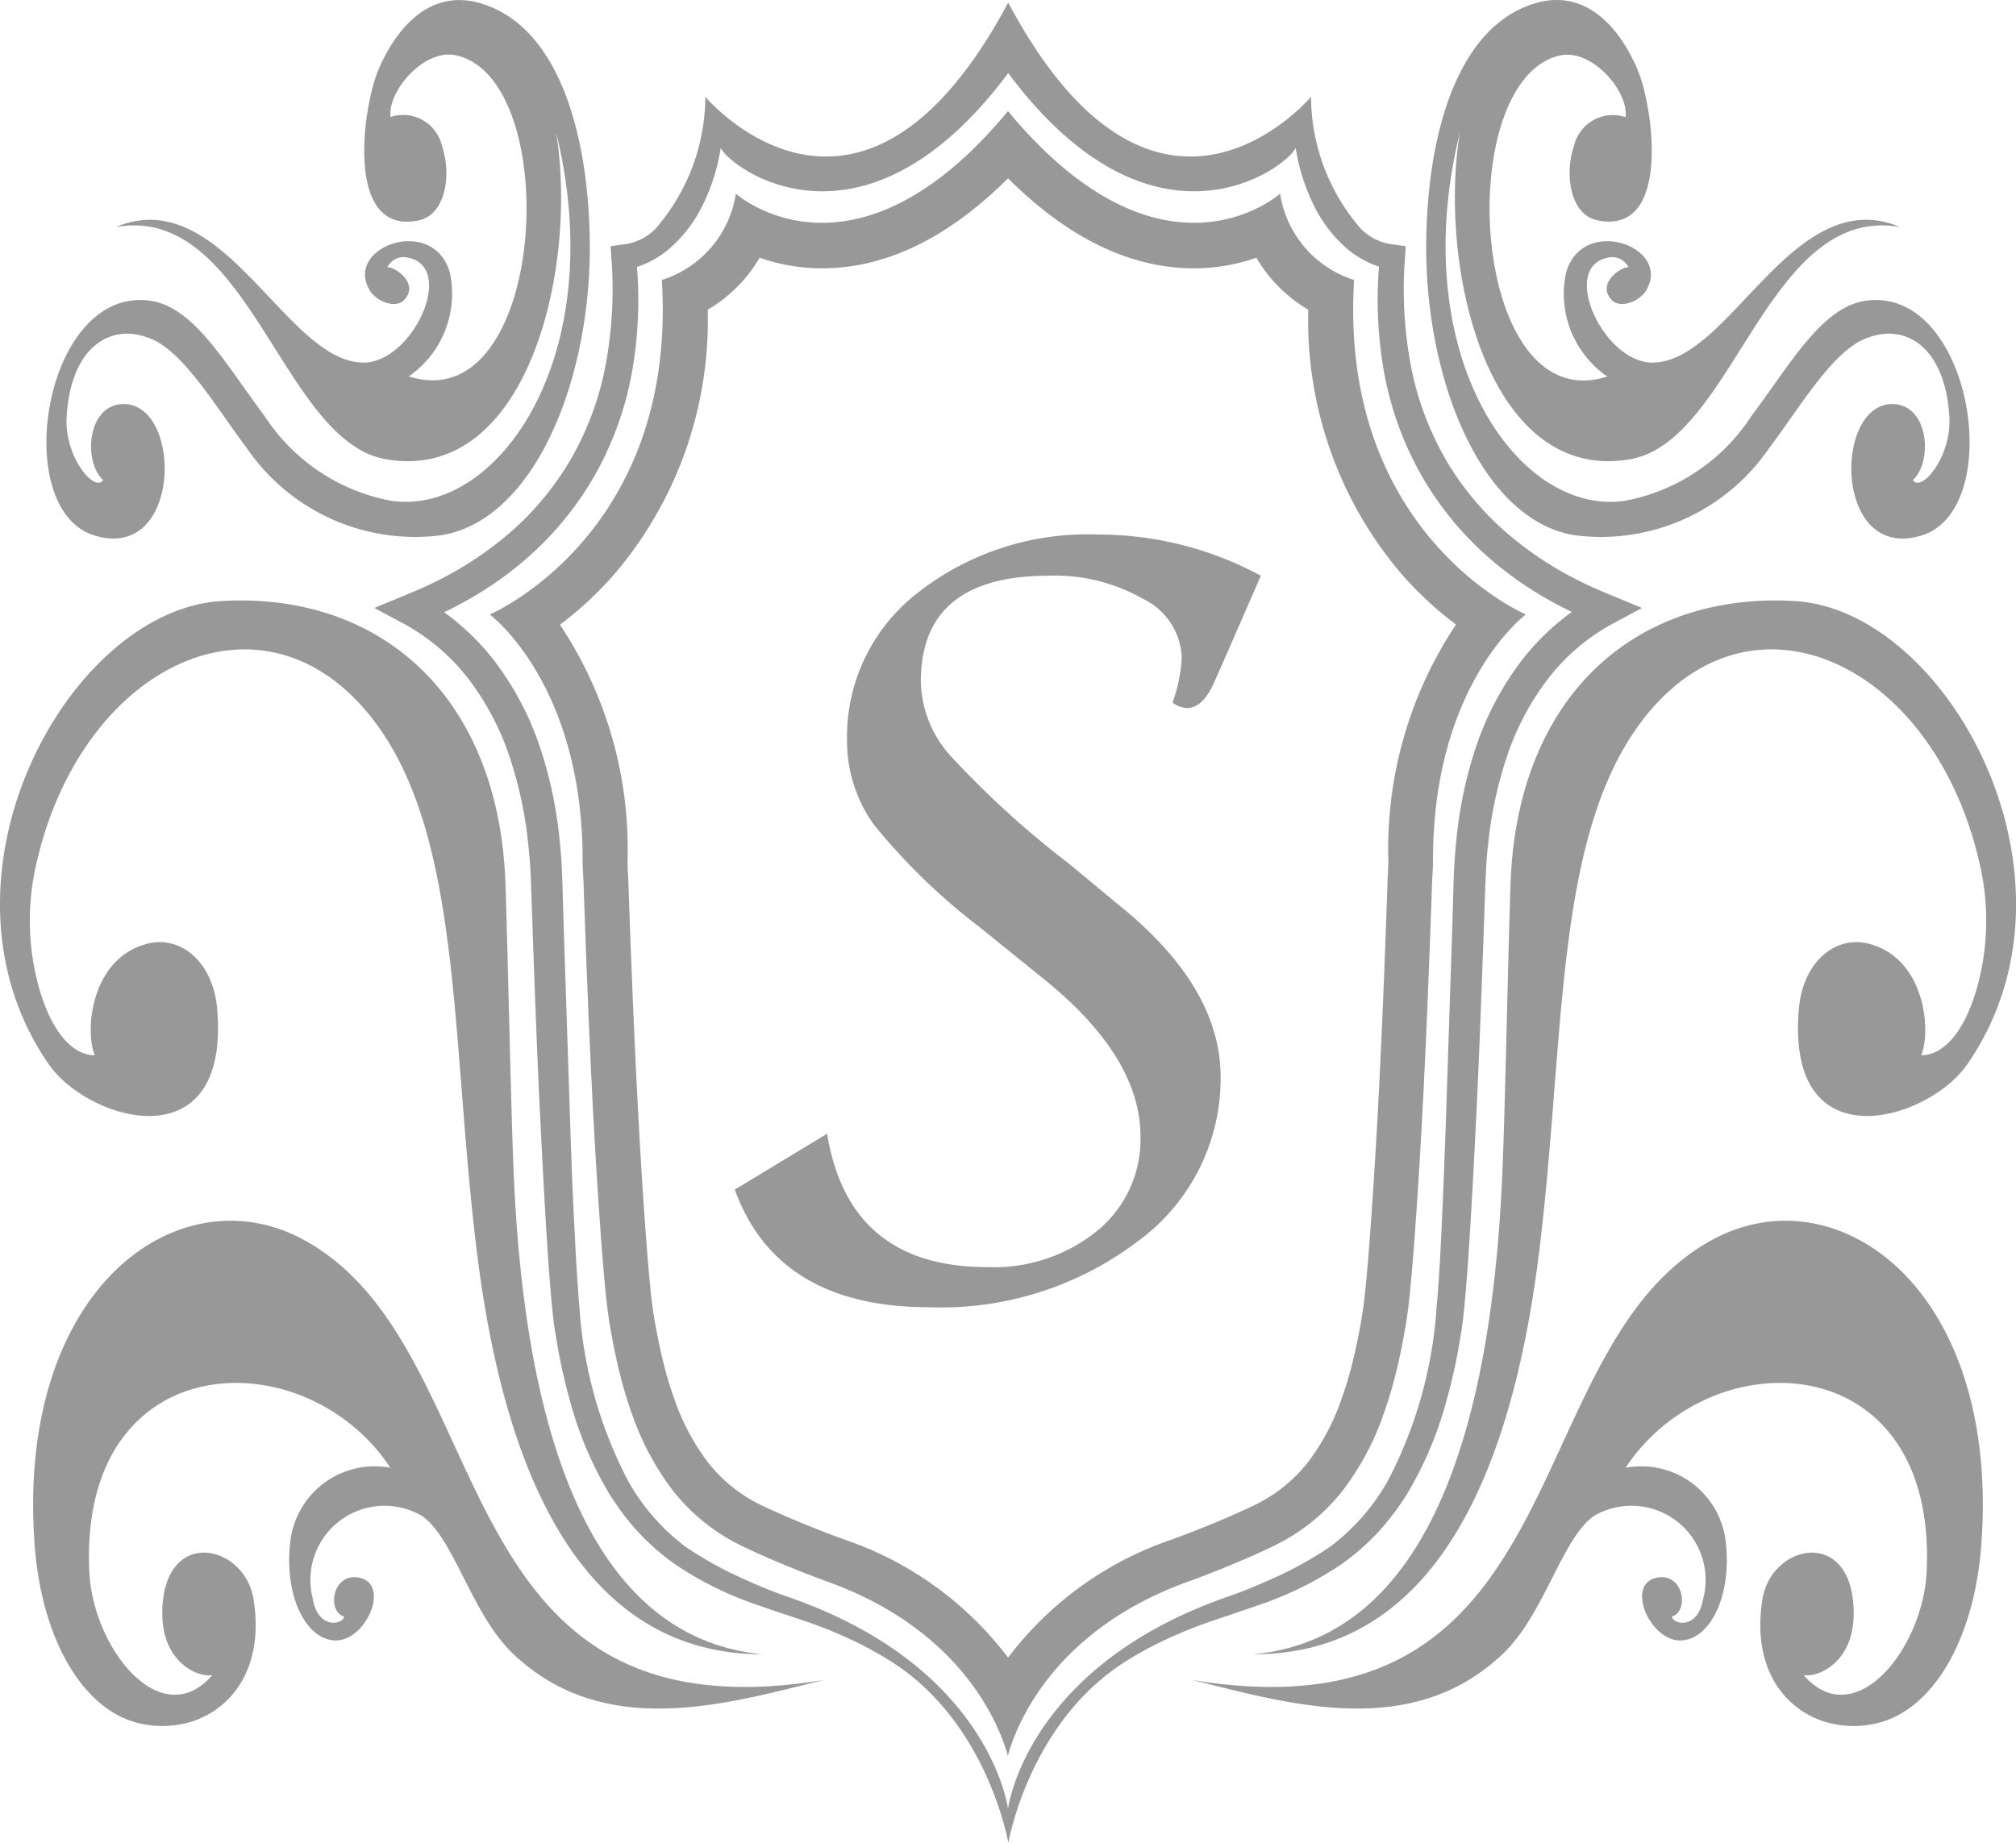
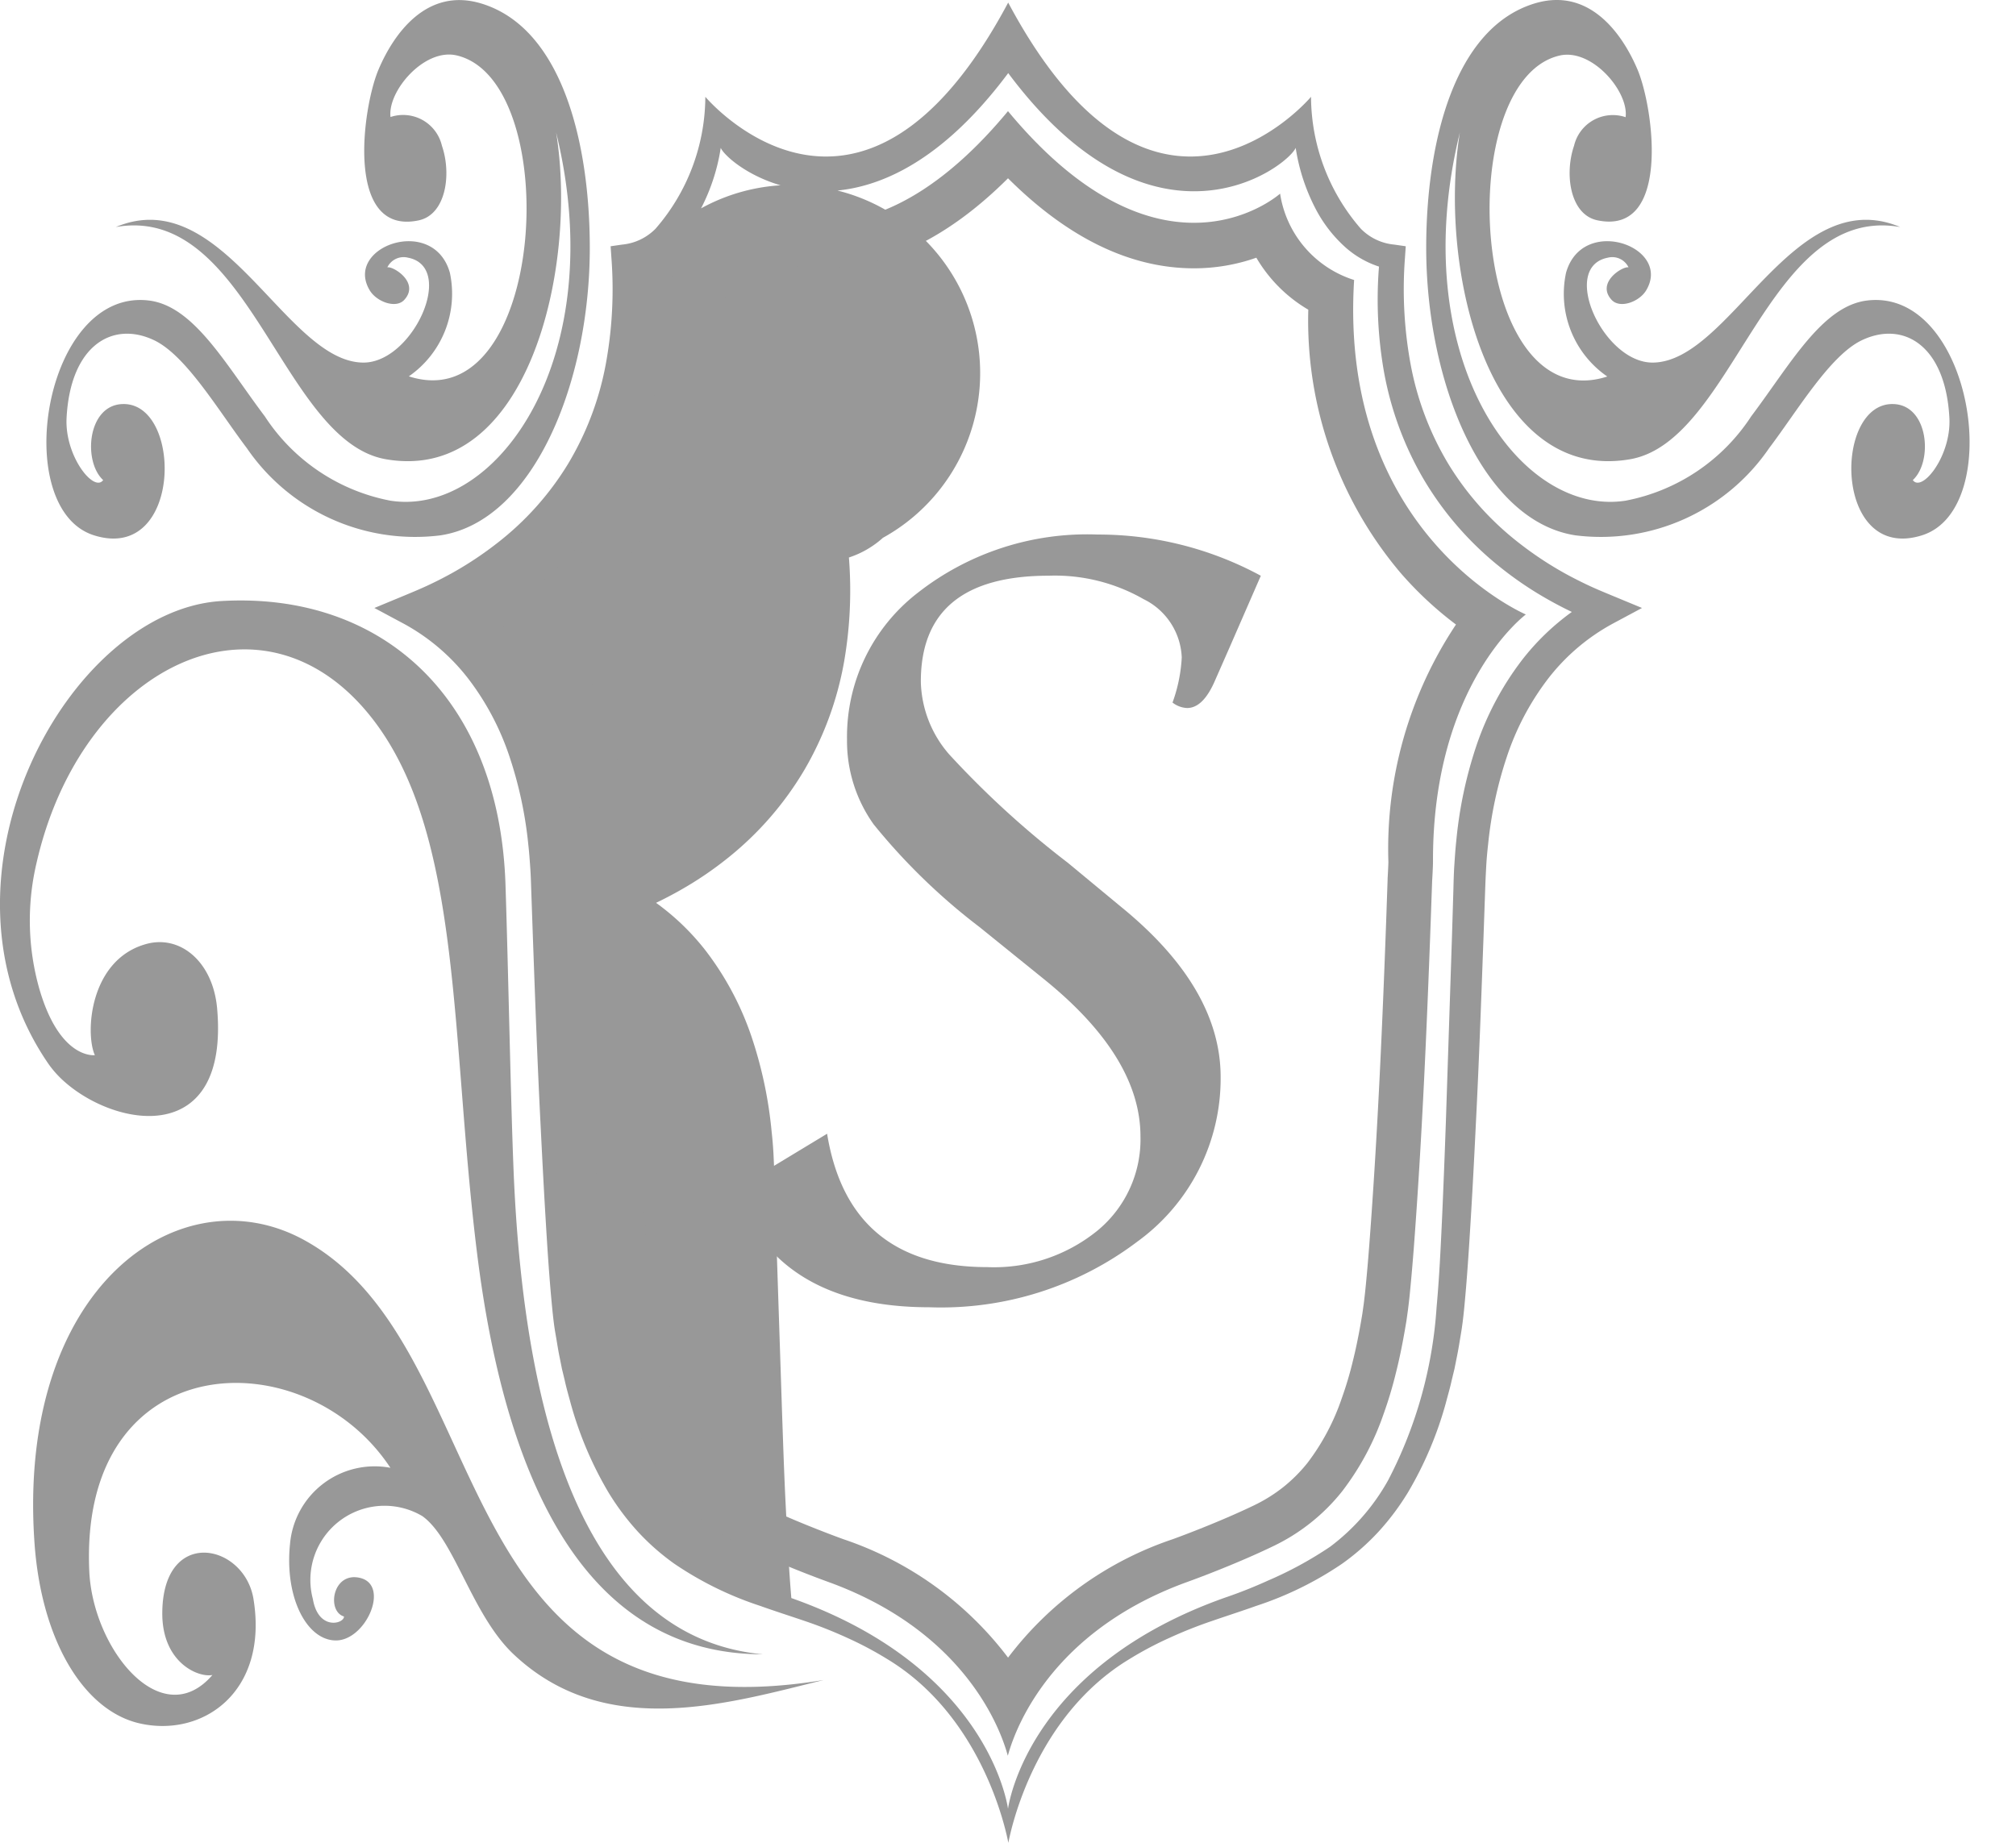
<svg xmlns="http://www.w3.org/2000/svg" width="71.641" height="65.522" viewBox="0 0 71.641 65.522">
  <g transform="translate(-48.32 -22.472)">
    <g transform="translate(48.32 22.472)">
      <path d="M211.3,96.965l3.281-1.986q.771,4.741,5.694,4.741a5.826,5.826,0,0,0,3.917-1.3,4.2,4.2,0,0,0,1.525-3.344q0-2.8-3.379-5.551L220,87.635a21.93,21.93,0,0,1-3.765-3.653,5.1,5.1,0,0,1-.946-3.016,6.46,6.46,0,0,1,2.525-5.223,9.756,9.756,0,0,1,6.38-2.062,12.117,12.117,0,0,1,5.8,1.465l-1.118,2.564-.5,1.137q-.424,1-1,1a.9.9,0,0,1-.52-.194,5.514,5.514,0,0,0,.328-1.606,2.415,2.415,0,0,0-1.359-2.071,6.334,6.334,0,0,0-3.364-.832q-4.549,0-4.549,3.761a4.066,4.066,0,0,0,1.012,2.595,32.832,32.832,0,0,0,4.212,3.848L225,86.892q3.566,2.894,3.566,6.076a7.159,7.159,0,0,1-2.959,5.845,11.565,11.565,0,0,1-7.391,2.334Q212.818,101.147,211.3,96.965Z" transform="translate(-185.189 -54.681)" fill="#989898" />
      <g transform="translate(42.368)">
-         <path d="M267.6,90.263c-1.216-.333-2.37.642-2.516,2.294-.432,4.922,3.572,4.256,5.437,2.591a3.607,3.607,0,0,0,.56-.627c4.519-6.566-.689-16.137-6.159-16.448-5.653-.322-9.876,3.394-10.087,10.105-.1,3.052-.182,7.619-.286,10.148-.357,8.717-2.454,16.586-8.855,17.185,6.145,0,9.106-5.843,10.151-14.239.956-7.673.51-14.9,3.729-19.026,3.908-5.008,10.351-1.889,11.938,5.182a8.9,8.9,0,0,1-.108,4.424c-.632,2.182-1.642,2.383-1.975,2.365C269.779,93.435,269.617,90.815,267.6,90.263Z" transform="translate(-243.526 -56.71)" fill="#989898" />
-         <path d="M260.125,119.886c-7.092,3.868-4.679,17.918-18.477,15.645,3.476.857,7.78,2.145,11.022-.915,1.491-1.406,2.1-4.093,3.242-4.91a2.635,2.635,0,0,1,3.89,2.946c-.193,1.134-1.11.882-1.105.621.624-.184.411-1.6-.569-1.372-1.08.253-.208,2.235.864,2.224,1.03-.011,1.821-1.528,1.621-3.437a3.02,3.02,0,0,0-3.566-2.7c3.042-4.614,11.069-4.346,10.7,3.683-.129,2.762-2.564,5.781-4.376,3.682.507.1,1.794-.443,1.782-2.209-.019-3.075-2.92-2.467-3.241-.491-.537,3.3,1.8,4.934,4.051,4.419,1.965-.451,3.477-2.915,3.728-6.383C270.347,121.574,264.543,117.477,260.125,119.886Z" transform="translate(-241.648 -75.816)" fill="#989898" />
        <path d="M262.466,57.245a7.244,7.244,0,0,0,6.886-3.1c1.015-1.342,2.161-3.295,3.295-3.835,1.474-.7,2.973.177,3.11,2.762.071,1.353-.976,2.667-1.3,2.209.716-.656.564-2.621-.648-2.7-2.191-.143-2.188,5.658.973,4.664,3.008-.946,1.79-8.793-1.945-8.347-1.6.191-2.724,2.258-4.122,4.116a6.863,6.863,0,0,1-4.468,3c-3.81.586-7.834-5.14-5.886-13.087-.787,4.857,1.023,12.484,6.048,11.614,3.709-.642,4.866-9.087,9.6-8.254-3.81-1.6-6.034,4.8-8.793,4.818-1.757.013-3.31-3.39-1.6-3.728a.641.641,0,0,1,.739.343c-.2-.051-1.167.54-.6,1.157.3.322.984.066,1.227-.34.93-1.55-2.266-2.695-2.848-.625A3.571,3.571,0,0,0,263.6,51.6c-4.889,1.575-5.541-10.508-1.7-11.407,1.152-.271,2.467,1.278,2.351,2.189a1.416,1.416,0,0,0-1.832,1.015c-.344,1-.149,2.446.831,2.651,2.618.548,2-3.989,1.427-5.352-.537-1.271-1.714-2.954-3.668-2.354-2.884.886-3.84,5-3.844,8.661C257.159,51.791,259.156,56.736,262.466,57.245Z" transform="translate(-248.851 -38.217)" fill="#989898" />
      </g>
      <path d="M167.768,90.263c1.216-.333,2.37.642,2.516,2.294.432,4.922-3.573,4.256-5.437,2.591a3.608,3.608,0,0,1-.56-.627c-4.519-6.566.689-16.137,6.159-16.448,5.653-.322,9.876,3.394,10.086,10.105.1,3.052.183,7.619.287,10.148.357,8.717,2.454,16.586,8.855,17.185-6.145,0-9.106-5.843-10.151-14.239-.956-7.673-.51-14.9-3.729-19.026-3.908-5.008-10.351-1.889-11.938,5.182a8.9,8.9,0,0,0,.108,4.424c.632,2.182,1.642,2.383,1.975,2.365C165.587,93.435,165.749,90.815,167.768,90.263Z" transform="translate(-162.568 -56.71)" fill="#989898" />
      <path d="M174.387,119.886c7.092,3.868,4.678,17.918,18.477,15.645-3.477.857-7.78,2.145-11.022-.915-1.49-1.406-2.1-4.093-3.242-4.91a2.636,2.636,0,0,0-3.891,2.946c.193,1.134,1.11.882,1.106.621-.624-.184-.411-1.6.568-1.372,1.08.253.208,2.235-.864,2.224-1.03-.011-1.821-1.528-1.621-3.437a3.02,3.02,0,0,1,3.566-2.7c-3.041-4.614-11.069-4.346-10.7,3.683.129,2.762,2.564,5.781,4.376,3.682-.507.1-1.793-.443-1.782-2.209.019-3.075,2.92-2.467,3.241-.491.537,3.3-1.8,4.934-4.051,4.419-1.966-.451-3.478-2.915-3.729-6.383C164.165,121.574,169.969,117.477,174.387,119.886Z" transform="translate(-163.591 -75.816)" fill="#989898" />
      <path d="M179.652,57.245a7.244,7.244,0,0,1-6.886-3.1c-1.015-1.342-2.161-3.295-3.295-3.835-1.474-.7-2.974.177-3.11,2.762-.071,1.353.976,2.667,1.3,2.209-.716-.656-.564-2.621.649-2.7,2.19-.143,2.188,5.658-.973,4.664-3.008-.946-1.791-8.793,1.945-8.347,1.6.191,2.723,2.258,4.122,4.116a6.863,6.863,0,0,0,4.468,3c3.81.586,7.834-5.14,5.886-13.087.786,4.857-1.023,12.484-6.048,11.614-3.709-.642-4.865-9.087-9.6-8.254,3.81-1.6,6.034,4.8,8.793,4.818,1.757.013,3.31-3.39,1.595-3.728a.641.641,0,0,0-.738.343c.2-.051,1.167.54.6,1.157-.295.322-.984.066-1.226-.34-.931-1.55,2.266-2.695,2.848-.625a3.572,3.572,0,0,1-1.458,3.682c4.889,1.575,5.541-10.508,1.7-11.407-1.152-.271-2.466,1.278-2.351,2.189A1.416,1.416,0,0,1,179.7,43.4c.344,1,.149,2.446-.831,2.651-2.619.548-2-3.989-1.427-5.352.537-1.271,1.714-2.954,3.668-2.354,2.884.886,3.84,5,3.844,8.661C184.96,51.791,182.962,56.736,179.652,57.245Z" transform="translate(-163.995 -38.217)" fill="#989898" />
-       <path d="M218.738,95.371a12.115,12.115,0,0,0,3.049-1.5,8.308,8.308,0,0,0,1.3-1.147,9,9,0,0,0,1.037-1.388,13,13,0,0,0,1.337-3.149c.071-.274.153-.546.213-.823l.1-.414.083-.415c.058-.276.1-.555.147-.833s.082-.569.11-.845c.11-1.118.178-2.221.245-3.328s.123-2.211.177-3.316c.112-2.209.19-4.42.271-6.629l.058-1.657c.009-.28.022-.544.036-.813s.038-.535.068-.8a14.333,14.333,0,0,1,.662-3.108,9.46,9.46,0,0,1,1.444-2.755,7.306,7.306,0,0,1,2.319-1.988l1.045-.56-1.089-.451c-.314-.13-.6-.249-.886-.386s-.567-.28-.842-.435a12.5,12.5,0,0,1-1.569-1.05,10.408,10.408,0,0,1-2.492-2.791,10.648,10.648,0,0,1-1.338-3.51,14.727,14.727,0,0,1-.209-3.811l.029-.423-.409-.059a1.909,1.909,0,0,1-1.19-.567,7.19,7.19,0,0,1-1.767-4.686s-5.49,6.544-10.762-3.349c-5.271,9.893-10.762,3.349-10.762,3.349a7.19,7.19,0,0,1-1.767,4.686,1.909,1.909,0,0,1-1.19.567l-.409.059.029.423a14.727,14.727,0,0,1-.209,3.811,10.647,10.647,0,0,1-1.338,3.51,10.407,10.407,0,0,1-2.492,2.791,12.5,12.5,0,0,1-1.569,1.05q-.413.232-.842.435c-.289.137-.572.256-.886.386l-1.088.451,1.045.56a7.3,7.3,0,0,1,2.318,1.988,9.462,9.462,0,0,1,1.445,2.755,14.334,14.334,0,0,1,.662,3.108c.03.266.049.534.068.8s.027.533.036.813l.058,1.657c.08,2.209.159,4.419.271,6.629.055,1.105.111,2.21.177,3.316s.135,2.211.246,3.328c.028.276.061.571.11.845s.089.557.147.833l.083.415.1.414c.059.276.141.549.213.823a13,13,0,0,0,1.337,3.149,9,9,0,0,0,1.037,1.388,8.308,8.308,0,0,0,1.3,1.147,12.115,12.115,0,0,0,3.049,1.5c.527.188,1.055.357,1.574.533a15.9,15.9,0,0,1,1.516.6,12.491,12.491,0,0,1,1.437.762c3.37,2.039,4.211,6.066,4.3,6.53l0,.022,0-.022c.087-.464.928-4.492,4.3-6.53a12.542,12.542,0,0,1,1.438-.762,15.943,15.943,0,0,1,1.515-.6C217.683,95.728,218.211,95.559,218.738,95.371Zm-8.829,7.213c-.061-.409-.9-5.089-7.7-7.489a16.619,16.619,0,0,1-1.548-.614,13.315,13.315,0,0,1-2.2-1.2,7.539,7.539,0,0,1-2.062-2.366,15.5,15.5,0,0,1-1.721-6.149c-.092-1.083-.144-2.188-.2-3.287s-.091-2.2-.13-3.307l-.218-6.622-.05-1.656c-.007-.273-.02-.561-.033-.844s-.037-.567-.068-.851a14.993,14.993,0,0,0-.708-3.364,10.607,10.607,0,0,0-1.637-3.08,8.6,8.6,0,0,0-1.763-1.7q.44-.211.866-.453a12.646,12.646,0,0,0,1.706-1.159,11.486,11.486,0,0,0,2.7-3.115,11.644,11.644,0,0,0,1.413-3.861,14.81,14.81,0,0,0,.168-3.687,3.37,3.37,0,0,0,1.209-.7A4.843,4.843,0,0,0,199,45.7a6.941,6.941,0,0,0,.7-2.15c.32.7,5.041,4.273,10.216-2.659,5.175,6.932,9.9,3.357,10.216,2.659a6.941,6.941,0,0,0,.7,2.15,4.834,4.834,0,0,0,1.051,1.369,3.361,3.361,0,0,0,1.209.7,14.812,14.812,0,0,0,.168,3.687,11.644,11.644,0,0,0,1.413,3.861,11.477,11.477,0,0,0,2.7,3.115,12.646,12.646,0,0,0,1.706,1.159q.425.242.866.453a8.6,8.6,0,0,0-1.763,1.7,10.609,10.609,0,0,0-1.637,3.08,15.024,15.024,0,0,0-.707,3.364c-.031.283-.049.567-.068.851s-.026.571-.033.844l-.05,1.656-.218,6.622q-.058,1.655-.13,3.307c-.051,1.1-.1,2.2-.2,3.287a15.49,15.49,0,0,1-1.72,6.149,7.539,7.539,0,0,1-2.062,2.366,13.359,13.359,0,0,1-2.2,1.2,16.614,16.614,0,0,1-1.548.614C210.811,97.5,209.97,102.175,209.909,102.584Z" transform="translate(-174.088 -38.293)" fill="#989898" />
+       <path d="M218.738,95.371a12.115,12.115,0,0,0,3.049-1.5,8.308,8.308,0,0,0,1.3-1.147,9,9,0,0,0,1.037-1.388,13,13,0,0,0,1.337-3.149c.071-.274.153-.546.213-.823l.1-.414.083-.415c.058-.276.1-.555.147-.833s.082-.569.11-.845c.11-1.118.178-2.221.245-3.328s.123-2.211.177-3.316c.112-2.209.19-4.42.271-6.629l.058-1.657c.009-.28.022-.544.036-.813s.038-.535.068-.8a14.333,14.333,0,0,1,.662-3.108,9.46,9.46,0,0,1,1.444-2.755,7.306,7.306,0,0,1,2.319-1.988l1.045-.56-1.089-.451c-.314-.13-.6-.249-.886-.386s-.567-.28-.842-.435a12.5,12.5,0,0,1-1.569-1.05,10.408,10.408,0,0,1-2.492-2.791,10.648,10.648,0,0,1-1.338-3.51,14.727,14.727,0,0,1-.209-3.811l.029-.423-.409-.059a1.909,1.909,0,0,1-1.19-.567,7.19,7.19,0,0,1-1.767-4.686s-5.49,6.544-10.762-3.349c-5.271,9.893-10.762,3.349-10.762,3.349a7.19,7.19,0,0,1-1.767,4.686,1.909,1.909,0,0,1-1.19.567l-.409.059.029.423a14.727,14.727,0,0,1-.209,3.811,10.647,10.647,0,0,1-1.338,3.51,10.407,10.407,0,0,1-2.492,2.791,12.5,12.5,0,0,1-1.569,1.05q-.413.232-.842.435c-.289.137-.572.256-.886.386l-1.088.451,1.045.56a7.3,7.3,0,0,1,2.318,1.988,9.462,9.462,0,0,1,1.445,2.755,14.334,14.334,0,0,1,.662,3.108c.03.266.049.534.068.8s.027.533.036.813l.058,1.657c.08,2.209.159,4.419.271,6.629.055,1.105.111,2.21.177,3.316s.135,2.211.246,3.328c.028.276.061.571.11.845s.089.557.147.833l.083.415.1.414c.059.276.141.549.213.823a13,13,0,0,0,1.337,3.149,9,9,0,0,0,1.037,1.388,8.308,8.308,0,0,0,1.3,1.147,12.115,12.115,0,0,0,3.049,1.5c.527.188,1.055.357,1.574.533a15.9,15.9,0,0,1,1.516.6,12.491,12.491,0,0,1,1.437.762c3.37,2.039,4.211,6.066,4.3,6.53l0,.022,0-.022c.087-.464.928-4.492,4.3-6.53a12.542,12.542,0,0,1,1.438-.762,15.943,15.943,0,0,1,1.515-.6C217.683,95.728,218.211,95.559,218.738,95.371Zm-8.829,7.213c-.061-.409-.9-5.089-7.7-7.489c-.092-1.083-.144-2.188-.2-3.287s-.091-2.2-.13-3.307l-.218-6.622-.05-1.656c-.007-.273-.02-.561-.033-.844s-.037-.567-.068-.851a14.993,14.993,0,0,0-.708-3.364,10.607,10.607,0,0,0-1.637-3.08,8.6,8.6,0,0,0-1.763-1.7q.44-.211.866-.453a12.646,12.646,0,0,0,1.706-1.159,11.486,11.486,0,0,0,2.7-3.115,11.644,11.644,0,0,0,1.413-3.861,14.81,14.81,0,0,0,.168-3.687,3.37,3.37,0,0,0,1.209-.7A4.843,4.843,0,0,0,199,45.7a6.941,6.941,0,0,0,.7-2.15c.32.7,5.041,4.273,10.216-2.659,5.175,6.932,9.9,3.357,10.216,2.659a6.941,6.941,0,0,0,.7,2.15,4.834,4.834,0,0,0,1.051,1.369,3.361,3.361,0,0,0,1.209.7,14.812,14.812,0,0,0,.168,3.687,11.644,11.644,0,0,0,1.413,3.861,11.477,11.477,0,0,0,2.7,3.115,12.646,12.646,0,0,0,1.706,1.159q.425.242.866.453a8.6,8.6,0,0,0-1.763,1.7,10.609,10.609,0,0,0-1.637,3.08,15.024,15.024,0,0,0-.707,3.364c-.031.283-.049.567-.068.851s-.026.571-.033.844l-.05,1.656-.218,6.622q-.058,1.655-.13,3.307c-.051,1.1-.1,2.2-.2,3.287a15.49,15.49,0,0,1-1.72,6.149,7.539,7.539,0,0,1-2.062,2.366,13.359,13.359,0,0,1-2.2,1.2,16.614,16.614,0,0,1-1.548.614C210.811,97.5,209.97,102.175,209.909,102.584Z" transform="translate(-174.088 -38.293)" fill="#989898" />
      <path d="M225.77,51.59a3.823,3.823,0,0,1-2.63-3.069s-4.11,3.677-9.578-2.822l-.05-.06-.042-.051-.042.051-.05.06c-5.468,6.5-9.578,2.822-9.578,2.822a3.824,3.824,0,0,1-2.631,3.069c.559,9.058-6.115,11.889-6.115,11.889s3.323,2.462,3.3,8.788c0,.175.031.7.031.7l.05,1.447c.141,3.861.308,7.715.6,11.586.037.485.078.97.125,1.46.023.245.051.492.082.744l.055.385.063.37c.087.492.186.985.31,1.475a14.338,14.338,0,0,0,.438,1.462,9.684,9.684,0,0,0,1.474,2.75,6.953,6.953,0,0,0,2.456,1.953c.929.45,2.147.942,3.048,1.269,5.284,1.913,6.282,5.847,6.378,6.176l0,.013,0-.013c.1-.33,1.094-4.264,6.377-6.176.9-.326,2.119-.819,3.048-1.269a6.965,6.965,0,0,0,2.456-1.953,9.669,9.669,0,0,0,1.473-2.75,14.349,14.349,0,0,0,.438-1.462c.124-.49.223-.983.31-1.475l.063-.37.054-.385c.032-.251.06-.5.082-.744.048-.49.088-.975.126-1.46.292-3.871.459-7.726.6-11.586l.051-1.447s.032-.525.031-.7c-.021-6.326,3.3-8.788,3.3-8.788S225.212,60.647,225.77,51.59Zm1.218,20.682c0,.078-.015.377-.028.6l0,.041-.05,1.447c-.133,3.639-.3,7.556-.6,11.521-.042.546-.081,1-.123,1.426-.019.2-.043.421-.076.686l-.049.348-.059.347c-.092.518-.182.949-.283,1.349a12.689,12.689,0,0,1-.388,1.3,8.038,8.038,0,0,1-1.22,2.3,5.445,5.445,0,0,1-.865.864,5.506,5.506,0,0,1-1.03.642c-.951.46-2.158.938-2.9,1.208a12.213,12.213,0,0,0-5.844,4.206,12.213,12.213,0,0,0-5.844-4.206c-.746-.27-1.953-.747-2.9-1.2a5.37,5.37,0,0,1-1.907-1.516,8.033,8.033,0,0,1-1.214-2.287,12.735,12.735,0,0,1-.389-1.3c-.1-.4-.193-.835-.287-1.363l-.057-.336-.049-.348c-.033-.266-.057-.482-.075-.679-.042-.433-.081-.887-.123-1.436-.3-3.961-.463-7.878-.6-11.52l-.051-1.465v-.021c-.015-.247-.028-.526-.028-.6a14.385,14.385,0,0,0-2.4-8.437A12.754,12.754,0,0,0,199.521,62a13.887,13.887,0,0,0,3.278-9.354,5.16,5.16,0,0,0,1.846-1.848,6.667,6.667,0,0,0,2.22.377c2.258,0,4.475-1.075,6.606-3.2,2.132,2.125,4.349,3.2,6.606,3.2a6.661,6.661,0,0,0,2.219-.377,5.166,5.166,0,0,0,1.846,1.848A13.887,13.887,0,0,0,227.42,62a12.728,12.728,0,0,0,1.97,1.837A14.382,14.382,0,0,0,226.988,72.272Z" transform="translate(-177.65 -41.638)" fill="#989898" />
    </g>
  </g>
</svg>